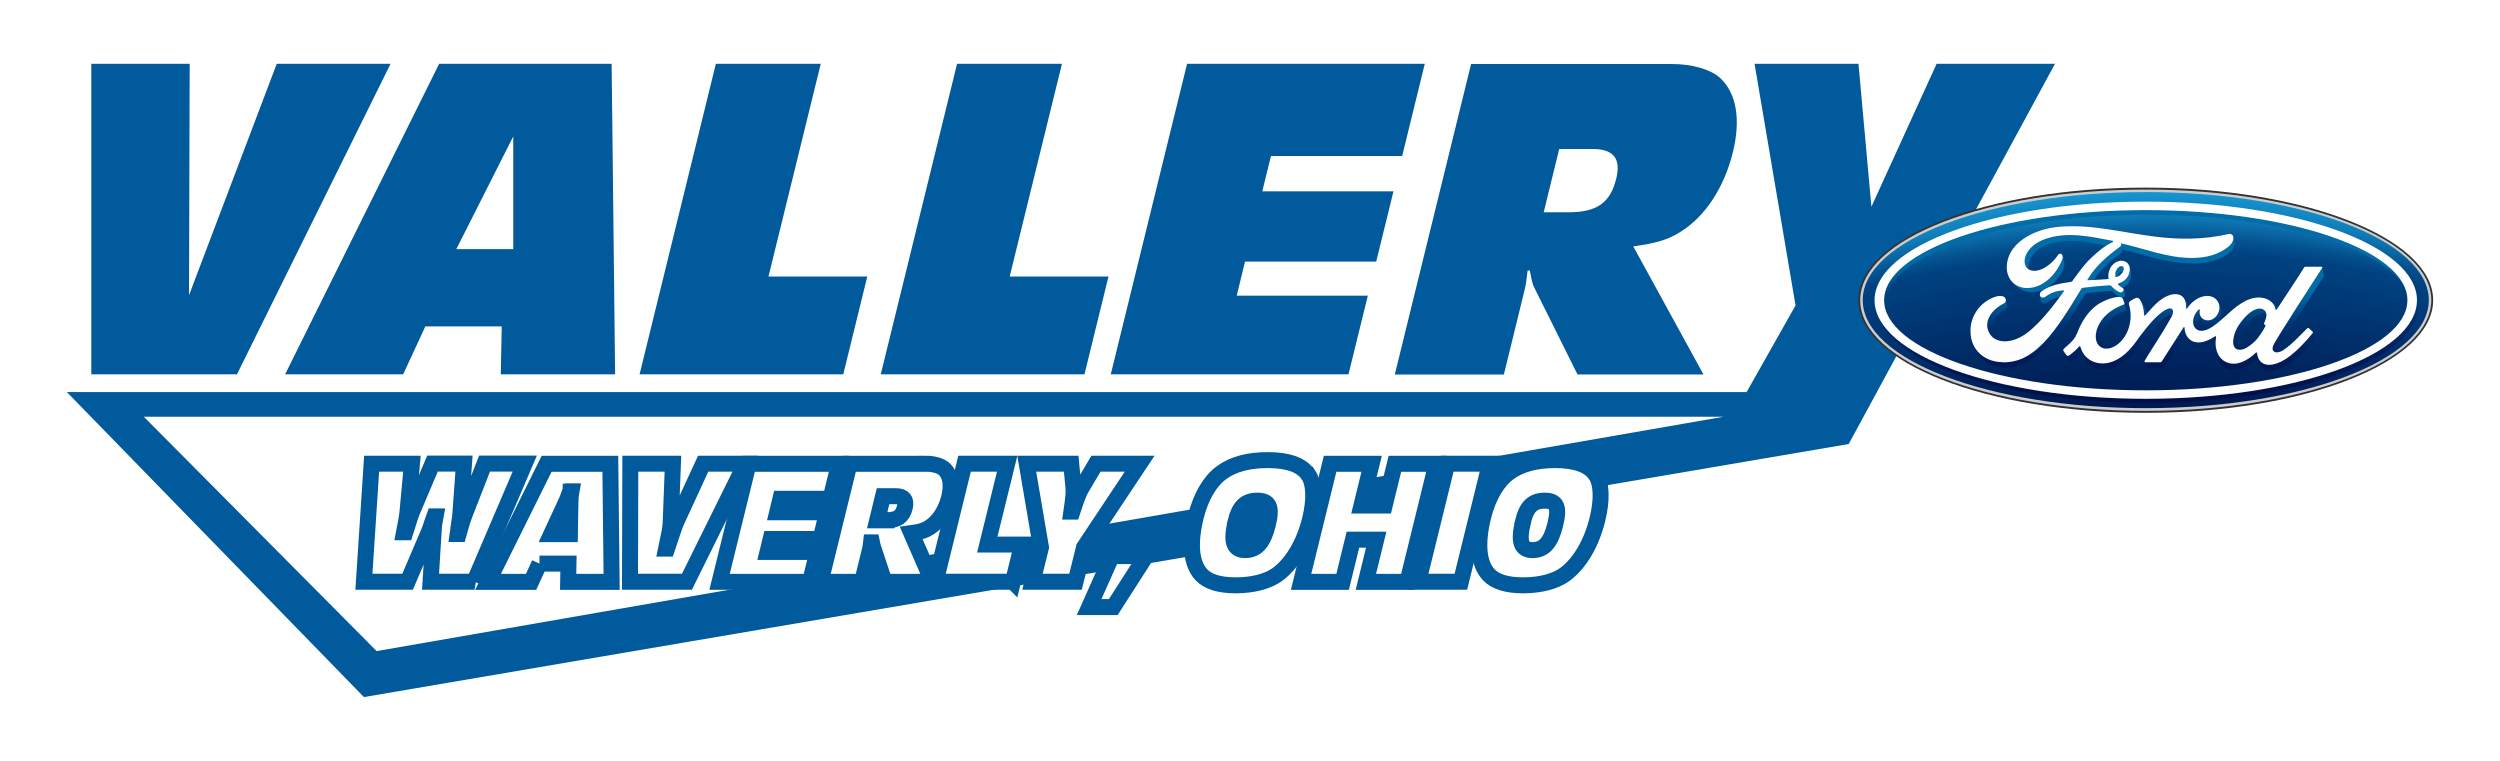
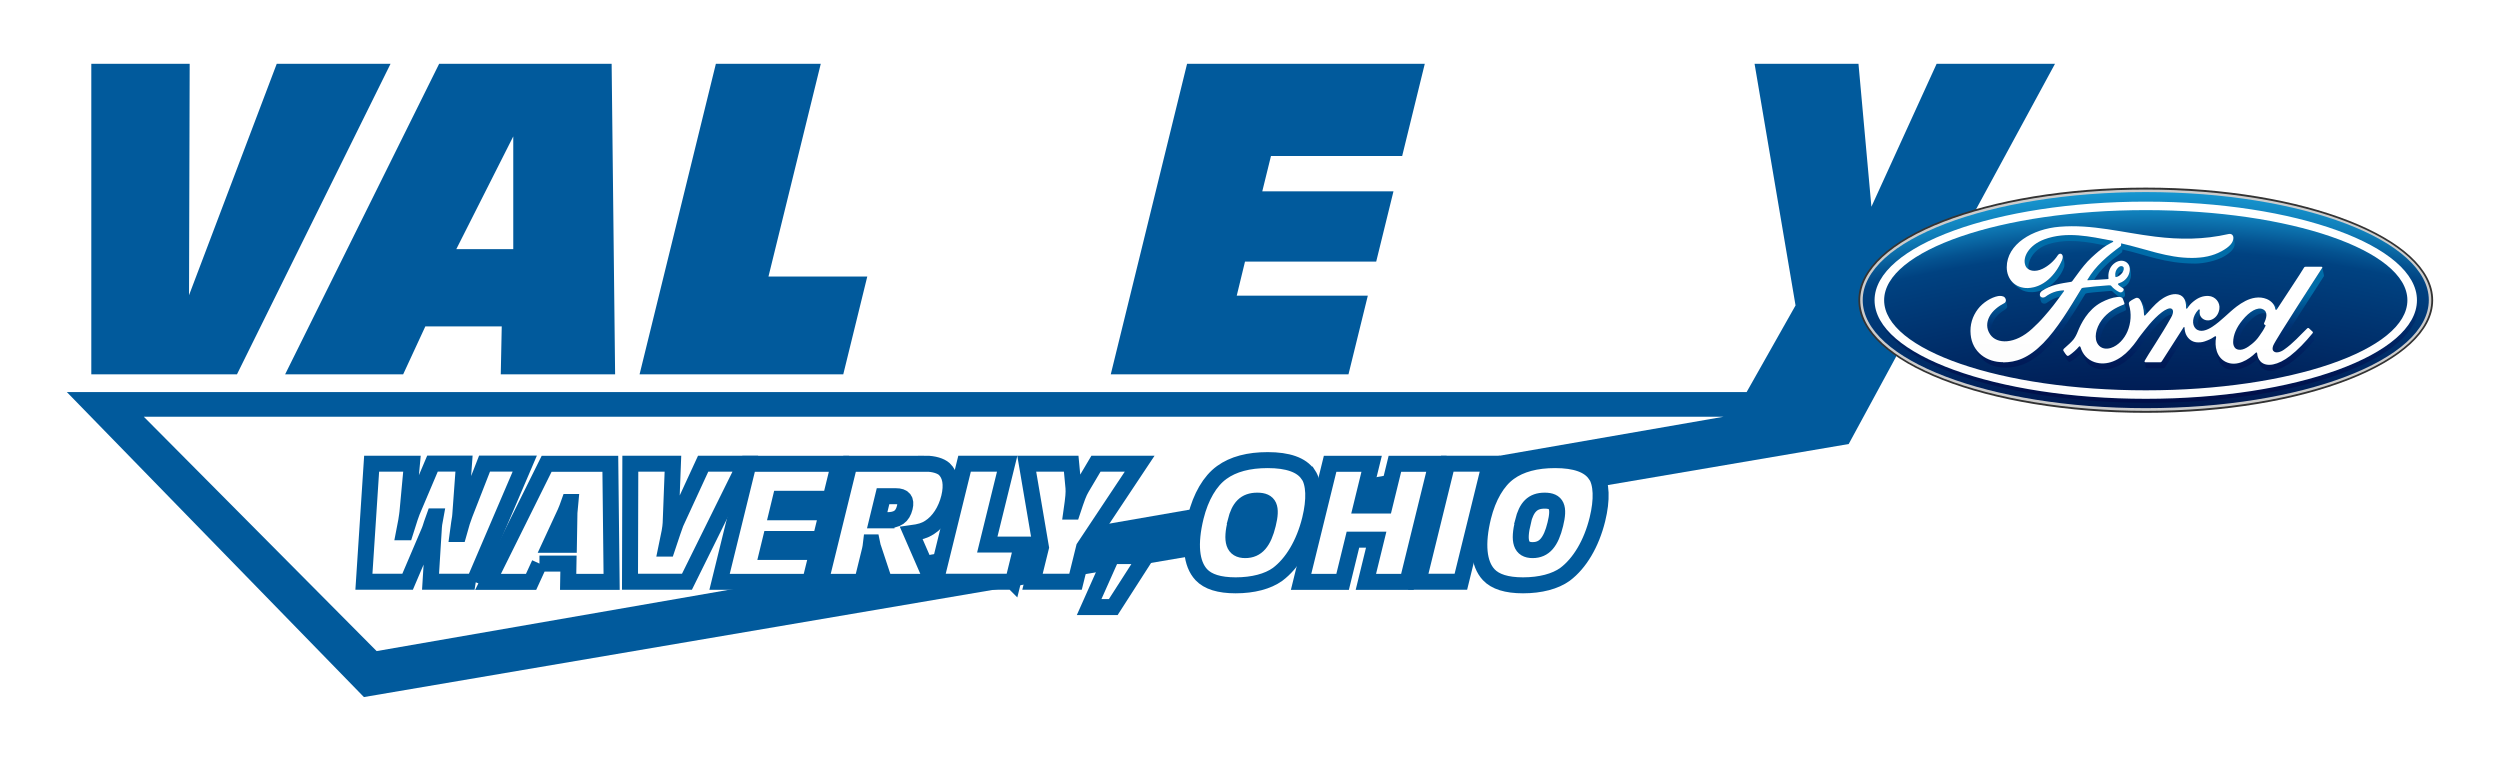
<svg xmlns="http://www.w3.org/2000/svg" xmlns:xlink="http://www.w3.org/1999/xlink" id="Layer_2" data-name="Layer 2" viewBox="0 0 230 70">
  <defs>
    <style>
      .cls-1 {
        fill: url(#linear-gradient-15);
      }

      .cls-2 {
        fill: url(#linear-gradient-13);
      }

      .cls-3 {
        fill: url(#linear-gradient-2);
      }

      .cls-4 {
        fill: #333;
      }

      .cls-5 {
        fill: url(#linear-gradient-25);
      }

      .cls-6 {
        fill: url(#linear-gradient-10);
      }

      .cls-7 {
        fill: url(#linear-gradient-12);
      }

      .cls-8, .cls-9 {
        fill: #fff;
      }

      .cls-10 {
        fill: #015a9c;
      }

      .cls-11 {
        fill: url(#linear-gradient-26);
      }

      .cls-12 {
        fill: #ccc;
      }

      .cls-13 {
        fill: url(#linear-gradient-4);
      }

      .cls-14 {
        fill: url(#radial-gradient);
      }

      .cls-9 {
        stroke: #015a9c;
        stroke-width: 1.47px;
      }

      .cls-15 {
        fill: url(#linear-gradient-3);
      }

      .cls-16 {
        filter: url(#drop-shadow-1);
      }

      .cls-17 {
        fill: url(#linear-gradient-5);
      }

      .cls-18 {
        fill: url(#linear-gradient-22);
      }

      .cls-19 {
        fill: url(#linear-gradient-24);
      }

      .cls-20 {
        fill: url(#linear-gradient-8);
      }

      .cls-21 {
        fill: url(#linear-gradient-14);
      }

      .cls-22 {
        fill: url(#linear-gradient-20);
      }

      .cls-23 {
        fill: url(#linear-gradient-17);
      }

      .cls-24 {
        fill: url(#linear-gradient-7);
      }

      .cls-25 {
        fill: url(#linear-gradient-9);
      }

      .cls-26 {
        fill: url(#linear-gradient-11);
      }

      .cls-27 {
        fill: url(#linear-gradient-19);
      }

      .cls-28 {
        fill: url(#linear-gradient-6);
      }

      .cls-29 {
        fill: url(#linear-gradient-21);
      }

      .cls-30 {
        fill: url(#linear-gradient-16);
      }

      .cls-31 {
        fill: url(#linear-gradient);
      }

      .cls-32 {
        fill: url(#linear-gradient-23);
      }

      .cls-33 {
        fill: url(#linear-gradient-18);
      }
    </style>
    <filter id="drop-shadow-1" x="31.72" y="40.6" width="116.28" height="15.99" filterUnits="userSpaceOnUse">
      <feOffset dx="1" dy="1" />
      <feGaussianBlur result="blur" stdDeviation="0" />
      <feFlood flood-color="#fff" flood-opacity="1" />
      <feComposite in2="blur" operator="in" />
      <feComposite in="SourceGraphic" />
    </filter>
    <radialGradient id="radial-gradient" cx="765.83" cy="924.37" fx="765.83" fy="924.37" r="301.47" gradientTransform="translate(-92.81 -225.1) scale(.38)" gradientUnits="userSpaceOnUse">
      <stop offset="0" stop-color="#00000d" />
      <stop offset=".22" stop-color="#000012" />
      <stop offset=".48" stop-color="#000020" />
      <stop offset=".7" stop-color="#003" />
      <stop offset=".9" stop-color="#004281" />
      <stop offset=".91" stop-color="#045290" />
      <stop offset=".93" stop-color="#107fba" />
      <stop offset=".95" stop-color="#179ad4" />
      <stop offset=".95" stop-color="#1aa5de" />
    </radialGradient>
    <linearGradient id="linear-gradient" x1="1155.8" y1="1526.75" x2="1155.8" y2="1406.43" gradientTransform="translate(-4.9 -228.98) scale(.18)" gradientUnits="userSpaceOnUse">
      <stop offset="0" stop-color="#00043d" />
      <stop offset=".23" stop-color="#000740" />
      <stop offset=".44" stop-color="#00104b" />
      <stop offset=".63" stop-color="#001f5d" />
      <stop offset=".81" stop-color="#003475" />
      <stop offset=".86" stop-color="#004383" />
      <stop offset="1" stop-color="#006ca8" />
    </linearGradient>
    <linearGradient id="linear-gradient-2" x1="1157.66" y1="1526.76" x2="1157.66" y2="1406.44" xlink:href="#linear-gradient" />
    <linearGradient id="linear-gradient-3" x1="1156.04" y1="1405.64" x2="1156.04" y2="1526.58" gradientTransform="translate(-4.9 -228.98) scale(.18)" gradientUnits="userSpaceOnUse">
      <stop offset="0" stop-color="#fff" />
      <stop offset=".55" stop-color="#fdfdfd" />
      <stop offset=".69" stop-color="#f9f9f9" />
      <stop offset=".8" stop-color="#ccc" />
      <stop offset="1" stop-color="#b3b3b3" />
    </linearGradient>
    <linearGradient id="linear-gradient-4" x1="1182.99" y1="1502.34" x2="1182.99" y2="1417.76" gradientTransform="translate(-4.9 -228.26) scale(.18)" xlink:href="#linear-gradient" />
    <linearGradient id="linear-gradient-5" x1="1218.64" y1="1502.27" x2="1218.64" y2="1417.94" gradientTransform="translate(-4.9 -228.26) scale(.18)" xlink:href="#linear-gradient" />
    <linearGradient id="linear-gradient-6" x1="1223.81" y1="1502.27" x2="1223.81" y2="1417.95" gradientTransform="translate(-4.9 -228.26) scale(.18)" xlink:href="#linear-gradient" />
    <linearGradient id="linear-gradient-7" x1="1177.26" y1="1502.23" x2="1177.26" y2="1417.99" gradientTransform="translate(-4.9 -228.26) scale(.18)" xlink:href="#linear-gradient" />
    <linearGradient id="linear-gradient-8" x1="1210.73" y1="1502.31" x2="1210.73" y2="1417.78" gradientTransform="translate(-4.9 -228.26) scale(.18)" xlink:href="#linear-gradient" />
    <linearGradient id="linear-gradient-9" x1="1137.75" y1="1502.27" x2="1137.75" y2="1417.94" gradientTransform="translate(-4.9 -228.26) scale(.18)" xlink:href="#linear-gradient" />
    <linearGradient id="linear-gradient-10" x1="1174.21" y1="1502.28" x2="1174.21" y2="1417.86" gradientTransform="translate(-4.9 -228.26) scale(.18)" xlink:href="#linear-gradient" />
    <linearGradient id="linear-gradient-11" x1="1218.8" y1="1502.49" x2="1218.8" y2="1417.36" gradientTransform="translate(-4.9 -228.26) scale(.18)" xlink:href="#linear-gradient" />
    <linearGradient id="linear-gradient-12" x1="1190.2" y1="1502.53" x2="1190.2" y2="1417.64" gradientTransform="translate(-4.9 -228.26) scale(.18)" xlink:href="#linear-gradient" />
    <linearGradient id="linear-gradient-13" x1="1236.19" y1="1502.28" x2="1236.19" y2="1417.93" gradientTransform="translate(-4.9 -228.26) scale(.18)" xlink:href="#linear-gradient" />
    <linearGradient id="linear-gradient-14" x1="1154.75" y1="1502.31" x2="1154.75" y2="1417.9" gradientTransform="translate(-4.9 -228.26) scale(.18)" xlink:href="#linear-gradient" />
    <linearGradient id="linear-gradient-15" x1="1141.57" y1="1502.29" x2="1141.57" y2="1417.9" gradientTransform="translate(-4.9 -228.26) scale(.18)" xlink:href="#linear-gradient" />
    <linearGradient id="linear-gradient-16" x1="1077.96" y1="1502.26" x2="1077.96" y2="1417.96" gradientTransform="translate(-4.9 -228.26) scale(.18)" xlink:href="#linear-gradient" />
    <linearGradient id="linear-gradient-17" x1="1115.72" y1="1502.79" x2="1115.72" y2="1417.68" gradientTransform="translate(-4.9 -228.26) scale(.18)" xlink:href="#linear-gradient" />
    <linearGradient id="linear-gradient-18" x1="1104.72" y1="1502.28" x2="1104.72" y2="1417.91" gradientTransform="translate(-4.9 -228.26) scale(.18)" xlink:href="#linear-gradient" />
    <linearGradient id="linear-gradient-19" x1="1106.72" y1="1502.46" x2="1106.72" y2="1417.77" gradientTransform="translate(-4.9 -228.26) scale(.18)" xlink:href="#linear-gradient" />
    <linearGradient id="linear-gradient-20" x1="1201.91" y1="1502.53" x2="1201.91" y2="1417.9" gradientTransform="translate(-4.9 -228.26) scale(.18)" xlink:href="#linear-gradient" />
    <linearGradient id="linear-gradient-21" x1="1164.11" y1="1502.27" x2="1164.11" y2="1417.94" gradientTransform="translate(-4.9 -228.26) scale(.18)" xlink:href="#linear-gradient" />
    <linearGradient id="linear-gradient-22" x1="1142.22" y1="1502.43" x2="1142.22" y2="1417.86" gradientTransform="translate(-4.9 -228.26) scale(.18)" xlink:href="#linear-gradient" />
    <linearGradient id="linear-gradient-23" x1="1144.93" y1="1502.28" x2="1144.93" y2="1417.94" gradientTransform="translate(-4.9 -228.26) scale(.18)" xlink:href="#linear-gradient" />
    <linearGradient id="linear-gradient-24" x1="1098.7" y1="1502.31" x2="1098.7" y2="1417.92" gradientTransform="translate(-4.9 -228.26) scale(.18)" xlink:href="#linear-gradient" />
    <linearGradient id="linear-gradient-25" x1="1180.79" y1="1440.24" x2="1180.79" y2="1500.41" gradientTransform="translate(-4.9 -228.26) scale(.18)" gradientUnits="userSpaceOnUse">
      <stop offset="0" stop-color="#fff" />
      <stop offset=".43" stop-color="#fdfdfd" />
      <stop offset=".59" stop-color="#f6f6f6" />
      <stop offset=".69" stop-color="#ececec" />
      <stop offset=".8" stop-color="#e6e6e6" />
      <stop offset="1" stop-color="#ccc" />
    </linearGradient>
    <linearGradient id="linear-gradient-26" x1="1133.07" y1="1417.21" x2="1133.07" y2="1500.63" xlink:href="#linear-gradient-25" />
  </defs>
  <rect class="cls-8" x="-1.55" y="-3.95" width="237" height="78" />
  <g>
    <g>
      <polygon class="cls-10" points="35.93 5.87 25.46 5.87 17.39 27.16 17.45 5.87 8.4 5.87 8.4 34.44 21.8 34.44 35.93 5.87" />
      <path class="cls-10" d="M37.09,34.44l2.04-4.41h7.03l-.09,4.41h10.52l-.32-28.57h-15.87l-14.17,28.57h10.87ZM47.22,12.55v10.37h-5.24l5.24-10.37Z" />
      <polygon class="cls-10" points="79.79 25.44 70.7 25.44 75.51 5.87 65.86 5.87 58.84 34.44 77.58 34.44 79.79 25.44" />
-       <polygon class="cls-10" points="101.98 25.44 92.89 25.44 97.7 5.87 88.05 5.87 81.03 34.44 99.77 34.44 101.98 25.44" />
      <polygon class="cls-10" points="125.84 27.2 113.78 27.2 114.54 24.07 126.61 24.07 128.2 17.6 116.13 17.6 116.93 14.35 129 14.35 131.08 5.87 109.21 5.87 102.19 34.44 124.06 34.44 125.84 27.2" />
-       <path class="cls-10" d="M138.36,34.44l1.89-7.71c.13-.51.19-.94.29-1.84h.2c.18.9.23,1.16.36,1.46l4.03,8.1h11.59l-6.46-11.78c2.1-.3,3.2-.6,4.39-1.37,2.25-1.41,3.98-4.07,4.77-7.28.75-3.04.34-5.44-1.17-6.85-.84-.77-2.54-1.28-4.41-1.28h-18.5l-7.02,28.57h10.04ZM143.45,13.71h3.1c1.91,0,2.6.9,2.14,2.74-.55,2.23-1.79,3.08-4.41,3.08h-2.26l1.43-5.83Z" />
      <polygon class="cls-10" points="178.17 5.87 172.17 19.02 170.98 5.87 161.42 5.87 165.19 28.1 160.69 36.07 6.15 36.07 33.48 64.13 170.08 40.85 189.06 5.87 178.17 5.87" />
    </g>
    <polygon class="cls-8" points="13.23 38.34 158.57 38.34 34.65 59.9 13.23 38.34" />
    <g class="cls-16">
      <path class="cls-9" d="M42.66,52.52h-4.05l.29-4.69c.03-.57.05-.68.17-1.32h-.11c-.11.31-.21.6-.25.7-.09.31-.17.52-.21.62l-2,4.69h-4.02l.71-10.86h3.71l-.41,4.41c0,.08-.06.47-.12.86l-.2,1.04h.12c.47-1.48.47-1.5.63-1.91l1.87-4.41h2.9l-.34,4.66c0,.13-.04.41-.11.81-.02.13-.08.55-.14,1.01h.09c.27-.98.4-1.38.57-1.82l1.82-4.66h3.7l-4.65,10.86Z" />
-       <path class="cls-9" d="M48.63,50.85l-.77,1.68h-3.96l5.39-10.86h5.86l.12,10.86h-4l.03-1.68h-2.67ZM51.48,45.18c.01-.42.01-.54.09-.98h-.11c-.16.46-.24.65-.37.96l-1.38,2.98h1.72l.05-2.96Z" />
+       <path class="cls-9" d="M48.63,50.85l-.77,1.68h-3.96l5.39-10.86h5.86l.12,10.86h-4l.03-1.68h-2.67ZM51.48,45.18h-.11c-.16.46-.24.65-.37.96l-1.38,2.98h1.72l.05-2.96Z" />
      <path class="cls-9" d="M62.2,52.52h-5.24l.03-10.86h3.92l-.21,5.47c-.03.47-.1.88-.41,2.34h.08c.42-1.27.69-2.05.8-2.34l2.52-5.47h3.88l-5.37,10.86Z" />
      <path class="cls-9" d="M75.39,44.89h-4.59l-.3,1.24h4.59l-.6,2.46h-4.59l-.29,1.19h4.59l-.68,2.75h-8.32l2.67-10.86h8.32l-.79,3.22Z" />
      <path class="cls-9" d="M84.19,41.66c.71,0,1.36.2,1.68.49.58.54.73,1.45.45,2.61-.3,1.22-.96,2.23-1.81,2.77-.45.29-.87.41-1.67.52l1.95,4.48h-4.41l-1.02-3.08c-.05-.11-.07-.21-.14-.55h-.08c-.04.34-.06.5-.11.7l-.72,2.93h-3.82l2.67-10.86h7.03ZM80.56,46.86c1,0,1.47-.33,1.68-1.17.17-.7-.09-1.04-.82-1.04h-1.18l-.54,2.22h.86Z" />
      <path class="cls-9" d="M92.19,52.52h-7.12l2.67-10.86h3.92l-1.83,7.44h3.2l-.84,3.42Z" />
      <path class="cls-9" d="M97.94,52.52h-3.95l.78-3.16-1.31-7.7h4.09l.21,2.23c.03.44,0,.86-.19,2.18h.09c.43-1.3.59-1.74.85-2.18l1.32-2.23h4.02l-5.12,7.7-.78,3.16Z" />
      <path class="cls-9" d="M101.42,54.85h-2.22l2.09-4.69h3.14l-3.01,4.69Z" />
      <path class="cls-9" d="M119.36,42.65c.55.83.61,2.31.16,4.14-.55,2.23-1.63,4.04-2.98,5.05-.9.65-2.26,1.01-3.86,1.01-1.51,0-2.55-.33-3.16-.98-.94-1.01-1.11-2.85-.51-5.31.46-1.86,1.31-3.31,2.39-4.09,1.06-.77,2.48-1.14,4.23-1.14,1.86,0,3.11.44,3.71,1.32ZM112.68,46.99c-.45,1.84-.19,2.62.88,2.62s1.69-.73,2.09-2.38c.39-1.58.13-2.17-.98-2.17s-1.67.59-2,1.92Z" />
      <path class="cls-9" d="M123.47,48.65l-.95,3.88h-3.82l2.67-10.86h3.82l-.94,3.84h2.14l.94-3.84h3.82l-2.67,10.86h-3.82l.95-3.88h-2.14Z" />
      <path class="cls-9" d="M133.4,52.52h-3.92l2.67-10.86h3.92l-2.67,10.86Z" />
      <path class="cls-9" d="M145.8,42.65c.55.83.61,2.31.16,4.14-.55,2.23-1.63,4.04-2.98,5.05-.9.65-2.26,1.01-3.86,1.01-1.51,0-2.55-.33-3.16-.98-.94-1.01-1.11-2.85-.51-5.31.46-1.86,1.31-3.31,2.39-4.09,1.06-.77,2.48-1.14,4.23-1.14,1.86,0,3.11.44,3.71,1.32ZM139.12,46.99c-.45,1.84-.19,2.62.88,2.62s1.69-.73,2.09-2.38c.39-1.58.13-2.17-.98-2.17s-1.67.59-2,1.92Z" />
    </g>
    <g>
      <g>
        <path class="cls-4" d="M197.41,17.26c-14.68,0-26.44,4.6-26.44,10.36s11.86,10.36,26.44,10.36,26.44-4.65,26.44-10.36-11.86-10.36-26.44-10.36Z" />
        <path class="cls-12" d="M197.41,17.44c-14.58,0-26.27,4.52-26.27,10.18s11.79,10.18,26.27,10.18,26.27-4.57,26.27-10.18-11.79-10.18-26.27-10.18Z" />
        <path class="cls-14" d="M197.41,17.67c-14.38,0-26.04,4.44-26.04,9.94s11.65,9.94,26.04,9.94,26.04-4.44,26.04-9.94-11.65-9.94-26.04-9.94Z" />
        <g>
-           <path class="cls-31" d="M173.45,28c0-4.55,10.78-8.24,24.07-8.24,12.23,0,22.33,3.12,23.87,7.16-1.03-4.25-11.37-7.59-23.99-7.59-13.3,0-24.07,3.71-24.07,8.29,0,.37.07.74.21,1.1-.06-.24-.09-.48-.09-.72Z" />
          <path class="cls-3" d="M222.19,26.58c.11.34.16.69.16,1.04,0,5.01-11.17,9.07-24.95,9.07-12.26,0-22.46-3.22-24.56-7.45,1.6,4.41,12.06,7.82,24.74,7.82,13.78,0,24.95-4.03,24.95-9,0-.5-.11-1-.34-1.48Z" />
        </g>
        <path class="cls-15" d="M197.41,36.69c-13.78,0-24.95-4.06-24.95-9.07s11.17-9.07,24.95-9.07,24.95,4.06,24.95,9.07-11.17,9.07-24.95,9.07ZM197.41,19.33c-13.3,0-24.07,3.71-24.07,8.29s10.78,8.29,24.07,8.29,24.07-3.71,24.07-8.29-10.78-8.29-24.07-8.29Z" />
      </g>
      <g>
        <path class="cls-13" d="M202.26,28.49c-.58.61-.63,1.39-.25,1.75.14.13.29.19.46.19-.25-.32-.37-.94-.06-1.43-.06-.14-.07-.31-.03-.47.01-.06-.06-.11-.12-.05Z" />
        <path class="cls-17" d="M208.29,29.81s0-.02,0-.03t0,0c0,.09.03.26.05.39.03-.06.06-.12.09-.18.02-.05.01-.07,0-.07-.06-.02-.12-.07-.13-.11Z" />
        <path class="cls-28" d="M209.33,28.42c0,.1.08.11.15.03.02-.03.04-.05.06-.09-.02-.02-.03-.05-.05-.07-.08-.1-.29-.32-.48-.49.2.19.31.41.34.62Z" />
        <path class="cls-24" d="M201.25,28.35s.05-.07.08-.11c-.11-.35-.29-.7-.42-.83.16.21.23.52.22.91,0,.1.07.09.12.03Z" />
        <path class="cls-20" d="M205.75,32.11c.07.04.14.06.21.07-.03-.1-.04-.19-.04-.27,0-.68.21-1.37.75-2.04.66-.81,1.35-1.22,1.84-1-.03-.18-.12-.33-.32-.43-.48-.23-1.22.19-1.88,1.01-.55.67-.84,1.35-.85,2.01,0,.24.09.53.29.63Z" />
        <path class="cls-25" d="M195.51,28.58c.09-.04.1-.09.08-.16-.03-.13-.12-.45-.15-.53h0c.02.07,0,.12-.08.16-.74.28-1.48.72-1.99,1.4-.58.78-.74,1.72-.35,2.26.09.13.2.22.32.28-.21-.65-.06-1.51.44-2.18.51-.69,1.08-.95,1.73-1.23Z" />
        <path class="cls-6" d="M203.76,30.96c-.18.13-.41.26-.69.37-.35.13-.52.18-.84.18-.41,0-.78-.18-1.04-.58-.14-.22-.21-.55-.22-.8,0-.03-.04-.08-.08-.01-.69,1.05-1.33,2.07-2.01,3.14-.04.05-.07.08-.14.08-.42,0-.88,0-1.35,0-.05,0-.08-.02-.09-.06.04.16.1.46.11.53.01.05.05.07.1.07.5,0,1.11,0,1.53,0,.06,0,.1-.04.14-.09.62-.97,1.29-2.03,1.92-3,.14.49.21.72.47.95.26.24.51.3.87.3.33,0,.65-.13,1.03-.29.14-.06.26-.13.37-.2,0-.18.02-.36.05-.54,0-.02-.02-.14-.12-.07Z" />
        <path class="cls-26" d="M212.78,30.59s-.01.05-.03.07c-.66.8-1.38,1.56-2.08,2.1-1.08.84-2.16,1.05-2.7.52-.2-.2-.31-.49-.32-.73,0-.13-.07-.14-.14-.08-.64.63-1.75,1.33-2.76.83-.52-.26-.79-.74-.89-1.27,0,0,0,.01,0,.02.06.38.15.92.32,1.26.12.22.37.47.53.55.9.44,2.17-.06,3-.85,0-.01.01-.01.02-.02.04.14.08.31.09.34.06.18.14.35.22.44.56.64,1.76.35,3-.62.69-.54,1.21-1.08,1.84-1.81.03-.03.02-.07,0-.14-.04-.16-.09-.45-.12-.6Z" />
-         <path class="cls-7" d="M203.75,29.88c.33-.18.63-.56.59-1.18-.02-.31-.11-.63-.25-.88.1.19.14.41.1.63-.06.4-.28.75-.65.94-.31.15-.68.13-.93-.1-.08-.07-.14-.16-.18-.25.07.3.12.53.2.64.24.36.66.45,1.12.21Z" />
        <path class="cls-2" d="M213.8,25.32c-.01-.06-.14-.67-.15-.73,0,.02,0,.04-.01.06-.21.36-4.26,6.52-4.51,7.16-.08.2-.09.36,0,.47.08.11.21.15.34.15.01-.08.04-.17.08-.26.26-.64,4.04-6.4,4.25-6.76.02-.03.01-.07,0-.09Z" />
        <path class="cls-21" d="M196.84,27.52s.02.03.03.04c.24.36.38.87.39,1.4.01.11.06.11.12.06.05-.05.1-.1.14-.15-.07-.28-.18-.54-.3-.78-.04-.09-.23-.41-.39-.56Z" />
        <path class="cls-1" d="M199.07,29.3c.28-.24.59-.4.79-.32.12-.3.06-.47-.06-.55-.19-.12-.57.06-.89.31-.87.66-1.61,1.69-1.98,2.15-.22.27-.43.67-1,1.29-.9.98-2.09,1.54-3.24,1.15-.63-.21-1.08-.72-1.26-1.34-.03-.12-.1-.15-.17-.07-.19.23-.57.57-.88.79-.04.02-.12.08-.19.04-.07-.03-.3-.36-.35-.46,0,0,0-.02-.01-.03h0c.08.41.09.46.21.65.13.21.25.36.28.37.07.04.15,0,.19-.02.25-.13.73-.5.93-.75.06-.06.12-.02.14.04.09.28.21.49.36.71.16.25.47.51.87.62.52.15,1.08.17,1.82-.11.59-.23,1.21-.69,1.69-1.21.57-.62.78-1.02,1-1.29.37-.46.95-1.27,1.76-1.97Z" />
        <path class="cls-30" d="M183.18,30.91c-.12-.46,0-.95.19-1.31.29-.59.7-.87,1.1-1.12.17-.11.25-.22.15-.5-.03-.08-.05-.23-.08-.36.01.13-.05.24-.16.29-.49.25-1.08.68-1.37,1.26-.24.48-.29,1.05.08,1.6.03.05.06.09.1.13Z" />
        <path class="cls-23" d="M186.62,24.76c-.1-.69.42-1.83,1.78-2.28,1.78-.59,3.77-.22,5.37.13.22-.14.42-.24.61-.34.1-.05-.01-.11-.04-.11-2.06-.39-4.21-.89-6.26-.13-1.42.53-2.04,1.65-1.74,2.41.06.14.15.25.27.33Z" />
        <path class="cls-33" d="M192.07,26.96c.68-.09,1.29-.12,1.89-.18.18-.02.32-.03.38.03.22.22.47.42.64.51.11,0,.2.03.27.08.07-.01.13-.05.18-.09.08-.08.08-.17.07-.24-.03-.15-.07-.44-.11-.52.03.06.01.15-.05.23-.05.05-.12.1-.22.1-.08,0-.12-.03-.22-.08-.2-.11-.45-.29-.62-.5-.06-.07-.09-.07-.23-.07-.64.04-1.65.13-2.32.22-.16.02-.19.05-.22.11-1.08,1.78-2.24,3.71-3.51,5-1.36,1.38-2.49,1.75-3.69,1.76-1.39,0-2.62-.78-2.93-2.16.17.77.66,1.7,1.24,2.1.58.41,1.16.55,1.83.56,1.36.02,2.61-.54,3.93-1.88,1.27-1.29,2.37-3.09,3.45-4.87.04-.06.08-.09.26-.11Z" />
        <path class="cls-27" d="M189.84,26.73c-.61.02-1.15.2-1.67.59-.15.11-.37.09-.46-.05-.03-.05-.05-.1-.05-.15-.01.23.08.57.15.69.08.13.31.19.5.05.41-.3.79-.48,1.21-.56.11-.15.22-.31.36-.49.01-.01.01-.03,0-.04,0-.02-.02-.02-.05-.02Z" />
        <path class="cls-22" d="M205.42,21.64s.02.03.03.04c0-.02-.02-.03-.03-.04Z" />
        <path class="cls-29" d="M192.06,25.72s-.01.06.03.05c.19,0,.38-.02.56-.03.67-1.04,1.38-1.64,2.47-2.45.08-.06.16-.1.14-.34,2.19.49,3.86,1.29,6.69,1.3.84,0,2.04-.28,2.68-.67.74-.44.93-.77.96-1.11,0-.11-.02-.27-.04-.35-.03-.12-.04-.26-.08-.38.01.05.02.1.01.15-.02.4-.33.78-1.08,1.19-.86.47-1.75.61-2.69.62-2.27.02-4.38-.86-6.56-1.34,0,.1.03.21-.05.27-1.21.89-2.3,1.8-3.04,3.07Z" />
        <path class="cls-18" d="M195.01,25.1c.09-.08.2-.12.3-.1.08-.17.11-.37,0-.45-.1-.08-.25-.07-.38.02-.03.03-.06.05-.09.08-.22.22-.28.52-.25.74.02.09.05.11.09.1.04,0,.08-.02.12-.04.02-.12.07-.24.19-.35Z" />
        <path class="cls-32" d="M195.92,25.85c.1-.23.16-.41.12-.8-.03-.28-.09-.52-.16-.65.14.29.09.66-.07.96-.21.4-.55.61-.88.71,0,0-.07.02-.06.08,0,.07.24.22.39.32.02,0,.05-.02.05-.02.17-.07.45-.24.61-.59Z" />
        <path class="cls-19" d="M185.86,26.6c.3.19.67.29,1.1.28,1.45-.05,2.55-1.25,2.92-2.26.1-.27.02-.57-.02-.76-.02-.08-.04-.25-.1-.37h0c.04.1.04.25-.04.44-.6,1.41-1.75,2.53-3.14,2.57-.84.03-1.47-.4-1.77-1.04.22.48.66.9,1.05,1.14Z" />
      </g>
      <path class="cls-5" d="M213.64,24.65c.04-.06,0-.11-.08-.11h-1.4c-.1,0-.16.01-.21.11-.16.31-2.11,3.23-2.47,3.8-.06.09-.14.07-.15-.03-.04-.34-.33-.72-.79-.91-.35-.14-.69-.17-1.05-.12-.64.09-1.21.43-1.72.81-.76.58-1.41,1.32-2.25,1.87-.46.3-1.09.56-1.51.17-.38-.36-.34-1.14.25-1.75.06-.06.13-.01.12.05-.06.28.01.55.22.74.26.23.62.25.93.1.37-.18.59-.54.65-.94.1-.62-.38-1.17-.98-1.21-.49-.03-.95.13-1.41.51-.23.19-.36.33-.55.61-.05.07-.12.08-.12-.03.02-.8-.31-1.24-.96-1.26-.51-.01-1.06.27-1.48.6-.47.37-.87.87-1.31,1.34-.05.06-.1.06-.12-.06-.01-.53-.15-1.04-.39-1.4-.09-.13-.27-.19-.42-.1-.07.04-.32.15-.49.29-.09.07-.12.18-.08.31.24.79.18,1.68-.14,2.44-.29.69-.86,1.32-1.53,1.53-.44.14-.9.07-1.18-.32-.39-.54-.23-1.48.35-2.26.51-.69,1.25-1.12,1.99-1.4.09-.03.1-.09.08-.16-.04-.12-.1-.29-.13-.36-.07-.18-.26-.21-.49-.19-.54.06-1.02.25-1.5.5-1.25.67-1.88,1.97-2.16,2.67-.13.33-.25.54-.39.73-.2.25-.45.47-.9.87-.04.04-.07.11-.04.18.05.1.28.43.35.46.07.04.16-.02.19-.04.32-.22.7-.56.88-.79.06-.08.13-.05.17.07.17.62.63,1.12,1.26,1.34,1.15.39,2.34-.17,3.24-1.15.57-.62.78-1.02,1-1.29.37-.46,1.1-1.49,1.98-2.15.32-.24.7-.43.89-.31.15.1.2.33-.04.78-.89,1.62-2.2,3.53-2.44,4-.04.08,0,.14.08.14.47,0,.93,0,1.35,0,.07,0,.1-.04.14-.08.68-1.07,1.33-2.09,2.01-3.14.04-.06.08-.01.08.01.01.24.07.58.22.8.26.41.63.58,1.04.58.33,0,.49-.04.84-.18.29-.11.52-.25.69-.37.1-.07.12.05.12.07-.16.85.04,1.85.88,2.27,1.01.5,2.12-.2,2.76-.83.06-.06.13-.05.14.08.01.24.12.53.32.73.54.54,1.61.32,2.7-.52.7-.54,1.42-1.29,2.08-2.1.03-.03.04-.08,0-.13-.1-.1-.25-.23-.34-.32-.05-.04-.11-.03-.15,0-.67.64-1.28,1.37-2.16,1.98-.3.21-.77.37-.98.09-.08-.11-.07-.27,0-.47.26-.64,4.3-6.8,4.51-7.16ZM208.29,29.81s.07.09.13.11c.02,0,.03.02,0,.07-.17.37-.33.58-.55.9-.2.3-.42.53-.69.75-.41.34-.98.71-1.44.46-.21-.11-.3-.4-.29-.63.01-.66.3-1.34.85-2.01.66-.82,1.4-1.24,1.88-1.01.5.24.34.81.12,1.27-.02.04-.02.07,0,.09Z" />
      <path class="cls-11" d="M184.29,33.32c-1.51.01-2.84-.92-2.99-2.54-.09-.9.17-1.69.67-2.35.45-.59,1.21-1.07,1.85-1.19.21-.04.49-.01.61.12.18.21.13.45-.05.54-.49.25-1.08.68-1.37,1.26-.24.48-.29,1.05.08,1.6.61.92,2.29.94,3.87-.52.39-.36.74-.7,1.09-1.11.69-.79.92-1.08,1.84-2.35.01-.01.01-.03,0-.04,0-.02-.02-.02-.05-.02-.61.02-1.15.2-1.67.59-.15.11-.37.09-.46-.05-.1-.16-.03-.37.14-.49.84-.58,1.75-.69,2.68-.84,0,0,.06,0,.12-.07.38-.49.67-.94,1.08-1.43.41-.51.94-.97,1.35-1.32.57-.49.93-.65,1.3-.85.1-.05-.01-.11-.04-.11-2.06-.39-4.21-.89-6.26-.13-1.42.53-2.04,1.65-1.74,2.41.21.53.91.62,1.57.3.55-.27,1.05-.7,1.41-1.25.2-.31.62-.09.39.45-.6,1.41-1.75,2.53-3.14,2.57-1.19.04-1.95-.84-1.95-1.91,0-2.13,2.37-3.53,4.86-3.73,2.99-.25,5.83.55,8.8.91,2.28.28,4.46.28,6.75-.24.27-.06.46.11.44.39-.02.4-.33.78-1.08,1.19-.86.47-1.75.61-2.69.62-2.27.02-4.38-.86-6.56-1.34,0,.1.03.21-.05.27-1.21.89-2.3,1.8-3.04,3.07-.03.03-.01.06.03.05.64-.03,1.21-.05,1.8-.1.1,0,.11-.03.1-.11-.05-.44.08-.94.46-1.28.39-.35.89-.4,1.22-.14.37.29.34.81.14,1.21-.21.4-.55.61-.88.71,0,0-.07.02-.06.08.01.1.46.35.5.41.04.06.02.16-.05.24-.05.05-.12.1-.22.1-.08,0-.12-.03-.22-.08-.2-.11-.45-.29-.62-.5-.06-.07-.09-.07-.23-.07-.64.04-1.65.13-2.32.22-.16.02-.19.05-.22.11-1.08,1.78-2.24,3.71-3.51,5-1.36,1.38-2.49,1.75-3.69,1.76ZM194.6,25.39c.02.09.05.11.09.1.21-.04.43-.21.57-.41.12-.18.18-.44.06-.54-.11-.09-.28-.07-.41.05-.26.23-.34.55-.3.8h0" />
    </g>
  </g>
</svg>